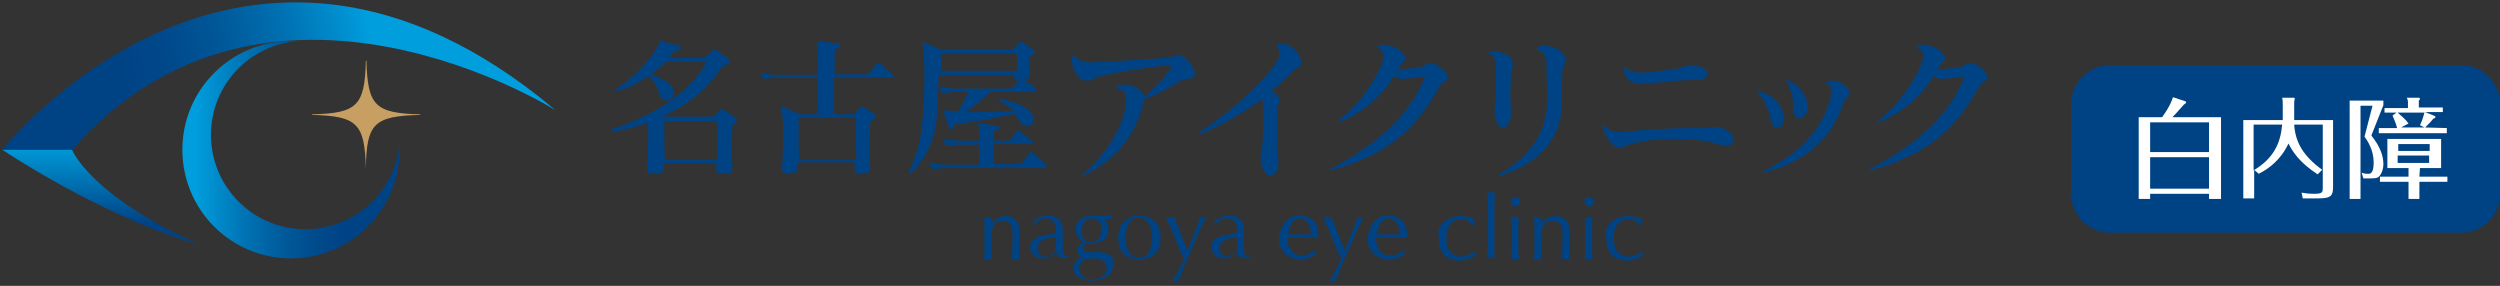
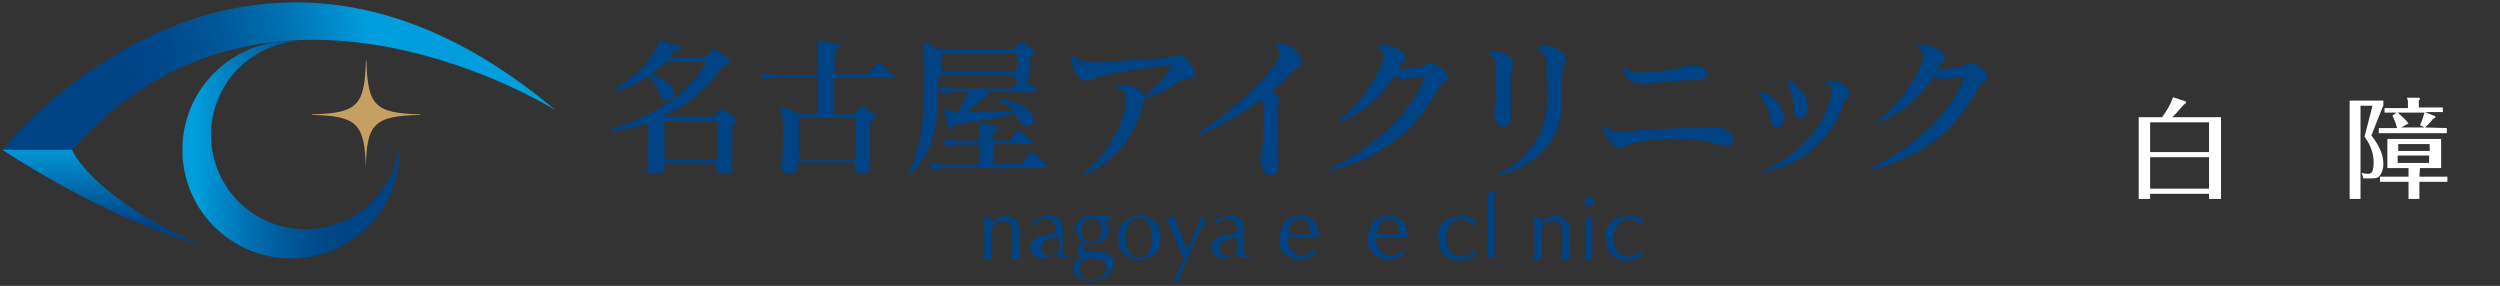
<svg xmlns="http://www.w3.org/2000/svg" version="1.1" id="レイヤー_1" x="0px" y="0px" width="437.3px" height="50px" viewBox="0 0 437.3 50" style="enable-background:new 0 0 437.3 50;" xml:space="preserve">
  <rect x="0" y="0" width="437.3" height="50" fill="#333333" stroke="none" />
  <style type="text/css">
	.st0{fill:#004385;}
	.st1{fill:#FFFFFF;}
	.st2{fill:url(#SVGID_1_);}
	.st3{fill:url(#SVGID_2_);}
	.st4{fill:#C79F62;}
	.st5{fill:url(#SVGID_3_);}
</style>
-   <path class="st0" d="M437.3,33.9c0,3.8-3,6.8-6.8,6.8h-61.4c-3.8,0-6.8-3.1-6.8-6.8V18.2c0-3.8,3-6.8,6.8-6.8h61.4  c3.8,0,6.8,3.1,6.8,6.8V33.9z" />
  <g>
    <path class="st1" d="M388.5,20.5v14.3h-2.1v-0.9h-10.3v0.9h-2V20.5h4.1c1.5-2.1,1.7-3,1.9-3.5l2.1,0.7c0.1,0,0.2,0.1,0.2,0.2   c0,0.2-0.3,0.3-0.4,0.4c-1.5,1.7-1.7,1.9-2,2.2C379.9,20.5,388.5,20.5,388.5,20.5z M376.1,26.6h10.3v-5.2h-10.3V26.6z M386.4,27.5   h-10.3V33h10.3V27.5z" />
-     <path class="st1" d="M408.1,21v11.6c0,1.5-0.2,2.1-2.5,2.1h-2.8l-0.2-1c0.6,0.1,1.2,0.2,2.2,0.2c1.5,0,1.5-0.3,1.5-1.1v-11h-5   c0.2,3.1,1.6,5.5,4.9,7.9l-0.8,0.8c-3.2-2.1-4.4-4-5.1-5.4c-1.3,2.8-3.4,4.4-5.2,5.3l-0.8-0.7v5h-1.9V21h6.9v-2.6   c0-0.4,0-0.9-0.1-1.3h2c0.1,0,0.2,0,0.2,0.2c0,0.1-0.1,0.3-0.1,0.5V21H408.1L408.1,21z M394.2,29.8c3.5-2.1,4.7-4.7,5-8h-5V29.8z" />
    <path class="st1" d="M416.9,18.4l-2.1,5.3c1.5,1.9,2.1,3.5,2.1,5c0,1-0.4,1.9-0.9,2.3c-0.4,0.2-0.8,0.2-1.2,0.2h-1.4l-0.3-1   c0.2,0.1,0.6,0.2,1.1,0.2c0.4,0,1,0,1-2c0-2.2-1.1-3.8-1.6-4.5l1.4-5.4h-2.1v16.3H411V17.6h5.9V18.4L416.9,18.4z M428,22.4v0.9   h-11.9v-0.9h3.2c-0.2-0.8-0.5-1.5-0.8-2.2l0.7-0.5h-2.1v-0.8h4.1V18c0-0.3,0-0.5-0.2-0.9h2.1c0.1,0,0.2,0.1,0.2,0.2   s-0.1,0.2-0.2,0.3v1.2h4.2v0.8h-3.1l1.7,0.7c0.1,0,0.1,0.1,0.1,0.2s-0.2,0.2-0.4,0.3c-0.3,0.4-0.8,0.9-1.4,1.5L428,22.4L428,22.4z    M423.2,30.9h4.9v0.9h-4.9v3h-1.9v-3h-5v-0.9h5v-1.5h-3.7v-5.1h9.4v5.1h-3.7L423.2,30.9L423.2,30.9z M424.3,22.4l-1-0.5   c0.6-1.2,0.7-2.1,0.8-2.2h-4.7c0.8,0.7,1.4,1.2,1.9,1.9l-1.3,0.7h4.3V22.4z M425,26.4v-1.2h-5.5v1.2H425z M419.4,27.2v1.3h5.5v-1.3   H419.4z" />
  </g>
  <g>
    <g>
      <linearGradient id="SVGID_1_" gradientUnits="userSpaceOnUse" x1="6.846" y1="26.733" x2="65.901" y2="40.188" gradientTransform="matrix(1 0 0 -1 0 51.276)">
        <stop offset="0.272" style="stop-color:#004385" />
        <stop offset="0.407" style="stop-color:#00488A" />
        <stop offset="0.572" style="stop-color:#005798" />
        <stop offset="0.751" style="stop-color:#006FB0" />
        <stop offset="0.94" style="stop-color:#0091D1" />
        <stop offset="1" style="stop-color:#009EDD" />
      </linearGradient>
      <path class="st2" d="M0.4,26.2c0,0,42-53.1,96.8-6.9c0,0-50.4-31.9-84.6,6.9" />
      <linearGradient id="SVGID_2_" gradientUnits="userSpaceOnUse" x1="34.228" y1="25.076" x2="70.735" y2="25.076" gradientTransform="matrix(1 0 0 -1 0 51.276)">
        <stop offset="0" style="stop-color:#009EDD" />
        <stop offset="2.889463e-02" style="stop-color:#0098D7" />
        <stop offset="0.234" style="stop-color:#0073B4" />
        <stop offset="0.426" style="stop-color:#00599A" />
        <stop offset="0.596" style="stop-color:#00498A" />
        <stop offset="0.728" style="stop-color:#004385" />
      </linearGradient>
      <path class="st3" d="M53.4,40.1c-9.1,0-16.5-7.4-16.5-16.5c0-8.7,6.7-15.8,15.3-16.4c-0.4,0-0.9,0-1.3,0c-10.5,0-19,8.5-19,19    s8.5,19,19,19s19-8.5,19-19c0-0.4,0-0.9,0-1.3C69.3,33.4,62.1,40.1,53.4,40.1z" />
      <path class="st4" d="M64,29.5C64,29.6,63.9,29.6,64,29.5c-0.2-7.9-1.5-9.2-9.4-9.4V20c7.9-0.2,9.2-1.5,9.4-9.4h0.1    c0.2,7.9,1.5,9.2,9.4,9.4v0.1C65.4,20.3,64.1,21.6,64,29.5z" />
      <linearGradient id="SVGID_3_" gradientUnits="userSpaceOnUse" x1="17.65" y1="26.293" x2="17.65" y2="6.96" gradientTransform="matrix(1 0 0 -1 0 51.276)">
        <stop offset="0" style="stop-color:#009EDD" />
        <stop offset="0.728" style="stop-color:#004385" />
      </linearGradient>
      <path class="st5" d="M12.6,26.2c0,0,3.1,8,22.3,16.6c0,0-14.5-3.6-34.5-16.6C0.4,26.2,12.6,26.2,12.6,26.2z" />
    </g>
    <g>
      <g>
        <path class="st0" d="M128.7,21.5c-0.4,0.3-0.6,0.2-0.6,0.8c0,0.9-0.1,1.8-0.1,2.7c0,1.2,0.1,2.5,0.1,4.2c0,0.1,0,0.2,0,0.3     c0,0.8-0.4,0.9-1.4,0.9c-0.1,0-0.3,0-0.4,0c-0.7,0-1-0.2-1-0.9v-0.1c0-0.3,0-0.6,0-0.9h-9.2c0,0.3,0,0.5,0,0.8     c0,0.8-0.3,1.1-1.6,1.1c-0.1,0-0.1,0-0.2,0c-0.7,0-1.1-0.1-1.1-0.8v-0.1c0.1-2,0.2-4,0.2-5.6c0-1,0-1.9-0.1-2.4     c-1.8,0.6-4,1.2-5.9,1.5c-0.1,0-0.1,0-0.2,0c-0.2,0-0.3-0.1-0.3-0.2s0.1-0.3,0.3-0.3c6.5-2,13.5-6.1,16.4-11.7h-7.1     c-0.8,0.7-1.6,1.5-2.6,2.2c1.9,0.7,3.5,1.5,3.9,2.7c0.1,0.2,0.1,0.4,0.1,0.5c0,0.8-0.6,1.4-1.3,1.4c-0.4,0-0.8-0.2-1.1-0.8     c-0.5-1.2-0.6-2.2-2.1-3.5c-1.7,1.2-3.6,2.2-5.4,2.6c-0.1,0-0.1,0-0.2,0c-0.2,0-0.2-0.1-0.2-0.2c0-0.1,0.1-0.2,0.2-0.2     c3.4-2.1,6.6-5.7,7.5-8c0.1-0.2,0.1-0.4,0.2-0.4s0.1,0,0.3,0.1c0.9,0.2,2.1,0.6,3,0.8c0.3,0.1,0.4,0.3,0.4,0.4     c0,0.2-0.2,0.3-0.6,0.4c-0.5,0-0.6,0.1-0.8,0.3c-0.2,0.3-0.5,0.7-0.8,1h6c0.2,0,0.3-0.1,0.5-0.2c0.3-0.3,0.9-0.8,1.2-1.1     c0.2-0.1,0.4-0.1,0.6,0c0.7,0.4,1.5,1,2,1.4c0.2,0.2,0.4,0.4,0.4,0.6c0,0.2-0.2,0.4-0.5,0.5c-0.5,0.2-0.8,0.3-1,0.5     c-2.5,3.9-6,6.7-10.5,8.6h8.9c0.2,0,0.3-0.1,0.4-0.2c0.3-0.3,0.7-0.7,0.9-0.9c0.2-0.1,0.3-0.2,0.4-0.2s0.3,0.1,0.4,0.2     c0.5,0.3,1.3,0.8,1.7,1.2c0.2,0.1,0.3,0.3,0.3,0.5C129.1,21.2,129,21.4,128.7,21.5z M125.4,21.2h-9.2c0,0.6,0,1.3,0,2.2     c0,1.3,0,2.9,0.1,4.6h9.2C125.5,25.4,125.5,22.8,125.4,21.2z" />
        <path class="st0" d="M155.9,13.6h-10c0,2.2,0,4.6,0,6.4h3.2c0.2,0,0.3-0.1,0.4-0.2c0.3-0.3,0.7-0.7,1-1c0.1-0.1,0.2-0.2,0.3-0.2     s0.2,0,0.3,0.1c0.6,0.4,1.3,0.9,1.8,1.2c0.2,0.1,0.3,0.3,0.3,0.5s-0.1,0.3-0.4,0.5c-0.4,0.3-0.6,0.3-0.6,0.8c0,1-0.1,2-0.1,3.1     c0,1.3,0,2.7,0.1,4.5v0.1c0,0.7-0.3,0.9-1.5,0.9c-0.1,0-0.2,0-0.3,0c-0.7,0-0.9-0.2-0.9-0.9v-0.1c0-0.3,0-0.6,0-0.9h-10     c0,0.3,0,0.5,0,0.8v0.1c0,0.8-0.4,0.9-1.4,1c-0.1,0-0.2,0-0.3,0c-0.6,0-1-0.1-1-0.8c0-0.1,0-0.1,0-0.1c0.1-1.7,0.2-3.9,0.2-5.9     c0-1.9-0.1-3.5-0.3-4.1c-0.1-0.3-0.2-0.5-0.2-0.6s0.1-0.2,0.2-0.2c0.1,0,0.2,0,0.3,0.1c1.1,0.4,2.9,1.3,2.9,1.3h3.1     c0.1-1.7,0.1-4.1,0.1-6.4h-7c-0.9,0-1.8,0.1-2.3,0.2c-0.1,0-0.1,0-0.1,0c-0.1,0-0.2-0.1-0.3-0.2c-0.1-0.2-0.2-0.4-0.3-0.7     c0-0.1,0-0.1,0-0.1c0-0.1,0-0.1,0.1-0.1c0,0,0.1,0,0.2,0.1c0.6,0.2,1.8,0.3,2.7,0.3h7c0-2.4,0-4.4-0.1-4.9c0-0.5,0-0.8,0-0.9     s0-0.1,0.1-0.1s0.1,0,0.3,0c1,0.1,2.2,0.3,3.1,0.4c0.3,0.1,0.5,0.2,0.5,0.4s-0.2,0.3-0.5,0.5C146.1,8.6,146,8.7,146,9     c0,0.6,0,2.2,0,4h5.7c0.2,0,0.3-0.1,0.4-0.2c0.4-0.6,0.8-1.1,1.3-1.7c0.1-0.1,0.1-0.1,0.2-0.1c0.1,0,0.2,0.1,0.3,0.1     c0.8,0.7,1.8,1.5,2.4,2.1c0.1,0.1,0.2,0.2,0.2,0.3C156.3,13.6,156.1,13.6,155.9,13.6z M149.7,20.6h-10c0,1,0,2.2,0,3.5     s0,2.6,0.1,3.9h10C149.7,25.4,149.7,22.6,149.7,20.6z" />
        <path class="st0" d="M181.3,16.1h-8.1c-1.4,1.3-2.9,2.6-4.2,3.5c0.6,0,1.1,0,1.7,0c2.1,0,4.3-0.1,6.5-0.2     c-0.5-0.6-1.2-1.1-2.3-1.7c-0.1-0.1-0.2-0.2-0.2-0.2c0-0.1,0.1-0.2,0.2-0.2h0.1c3.1,0.7,4.6,1.4,5.4,2.5c0.3,0.4,0.4,0.8,0.4,1.1     c0,0.7-0.6,1.2-1.2,1.2c-0.4,0-0.8-0.2-1.2-0.8c-0.3-0.5-0.6-0.9-0.9-1.4c-3.8,0.9-7.9,1.5-10.1,1.8c-0.5,0.1-0.6,0.2-0.6,0.4     c0,0.3-0.2,0.5-0.4,0.5s-0.4-0.2-0.5-0.6c-0.2-0.6-0.6-1.7-0.8-2.4c0-0.1-0.1-0.2-0.1-0.2c0-0.1,0.1-0.1,0.2-0.1     c0.1,0,0.1,0,0.2,0c0.3,0,0.7,0.1,1.1,0.1c0.4,0,0.8,0,1.1,0.1c0.6-0.9,1.4-2.4,1.7-3.4h-1.9c-0.9,0-1.9,0.1-2.3,0.2H165     c-0.1,0-0.2,0-0.3-0.2c-0.1-0.2-0.2-0.4-0.3-0.7c0-0.1,0-0.1,0-0.1c0-0.1,0-0.1,0.1-0.1s0.1,0,0.2,0c0.6,0.2,1.8,0.3,2.7,0.3h9.3     c0.2,0,0.3,0,0.5-0.2c0.2-0.3,0.7-0.8,1-1.2c-0.5,0-0.8-0.2-0.8-0.7c0-0.1,0-0.1,0-0.2v-0.1h-13.2c-0.1,2.9-0.2,6.7-0.5,8.7     c-0.7,4.1-2.3,6.4-4.2,8.4c-0.1,0.2-0.3,0.2-0.3,0.2c-0.1,0-0.2-0.1-0.2-0.2s0-0.2,0.1-0.4c1.2-2.6,1.9-5,2.2-8.2     c0.3-2.4,0.4-5.7,0.4-8.4c0-2.3-0.1-4.3-0.2-5c-0.1-0.3-0.1-0.4-0.1-0.6c0-0.1,0-0.2,0.1-0.2s0.1,0,0.3,0.1     c0.8,0.3,2.4,1,2.7,1.2h12.3c0.3,0,0.4-0.1,0.5-0.2c0.3-0.3,0.8-0.8,1.1-1.1c0.1-0.1,0.2-0.1,0.2-0.1c0.1,0,0.2,0,0.3,0.1     c0.6,0.4,1.3,0.9,1.8,1.3c0.2,0.1,0.3,0.3,0.3,0.4c0,0.2-0.1,0.3-0.4,0.5c-0.4,0.2-0.6,0.2-0.6,0.6c0,0.4,0,0.7,0,1     c0,0.4,0,0.9,0.1,1.7c0,0.1,0,0.1,0,0.1c0,0.6-0.2,0.8-1,0.9c0.6,0.4,1.6,1.2,2.1,1.6c0.1,0.1,0.1,0.2,0.1,0.3     C181.6,16,181.5,16.1,181.3,16.1z M182.7,29.4h-17c-0.9,0-1.9,0.1-2.3,0.2c-0.1,0-0.1,0-0.1,0c-0.1,0-0.2-0.1-0.3-0.2     c-0.1-0.2-0.2-0.4-0.3-0.7c0-0.1,0-0.1,0-0.2s0-0.1,0.1-0.1s0.1,0,0.2,0.1c0.6,0.2,1.7,0.3,2.7,0.3h5.6c0-1,0-2.3,0-3.5h-3.2     c-0.9,0-1.8,0.1-2.3,0.2h-0.1c-0.1,0-0.2-0.1-0.3-0.2c-0.1-0.2-0.2-0.4-0.3-0.7c0-0.1,0-0.1,0-0.2s0-0.1,0.1-0.1s0.1,0,0.2,0     c0.6,0.2,1.8,0.3,2.7,0.3h3.2c0-0.2,0-0.4,0-0.6c0-0.8-0.1-1.6-0.1-1.9c0-0.2-0.1-0.3-0.1-0.4s0.1-0.1,0.2-0.1c0.1,0,0.1,0,0.2,0     c0.9,0.1,2.1,0.3,2.8,0.4c0.3,0.1,0.5,0.2,0.5,0.4c0,0.2-0.2,0.3-0.5,0.4c-0.4,0.1-0.5,0.2-0.5,0.6c0,0.3,0,0.7,0,1.2h2.6     c0.2,0,0.3,0,0.4-0.2c0.2-0.3,0.8-1.1,1.1-1.5c0.1-0.2,0.2-0.2,0.4,0c0.5,0.4,1.7,1.3,2.2,1.8c0.1,0.1,0.2,0.2,0.2,0.3     c0,0.1-0.1,0.2-0.3,0.2h-6.6c0,0.5,0,1.1,0,1.7s0,1.2,0,1.8h4.5c0.2,0,0.3,0,0.5-0.2c0.3-0.4,0.9-1.2,1.3-1.8     c0.1-0.1,0.1-0.1,0.2-0.1c0.1,0,0.2,0.1,0.3,0.1c0.6,0.5,1.8,1.6,2.4,2.1c0.1,0.1,0.1,0.2,0.1,0.3     C183,29.3,182.9,29.4,182.7,29.4z M164.6,9.3c0,0,0,0.6,0,1.5c0,0.5,0,1,0,1.6h13.3c0-1.5,0-2.5,0-3.1     C177.9,9.3,164.6,9.3,164.6,9.3z" />
        <path class="st0" d="M209,13.2c-0.3,0.8-1.4,0.4-2.2,0.8c-2.2,1.3-4.2,2.5-6.6,3.3c-1.6,6.6-4.7,10.3-10.4,13.3     c-0.2,0.1-0.3,0.2-0.4,0.2c-0.1,0-0.1,0-0.1-0.1s0.1-0.2,0.3-0.4c4-3.5,7-8.1,7.4-12.6c0-0.2,0-0.3,0-0.4c0-0.9-0.3-1.5-1.2-1.7     c-0.4-0.1-0.6-0.2-0.6-0.3s0.1-0.2,0.4-0.3c0.3-0.1,0.7-0.2,1.1-0.2c1.6,0,3.2,1,3.5,2.1c1.8-1.6,3.5-3.3,4.4-4.7     c0.2-0.3,0.3-0.5,0.3-0.6s-0.1-0.2-0.3-0.2c-0.1,0-0.3,0-0.4,0c-2.6,0.3-8.1,1-11.6,1.9c-1.2,0.3-1.6,0.8-2.5,0.8     c-0.1,0-0.1,0-0.2,0c-1.2-0.1-2.4-1.9-2.4-3.5c0-0.2,0-0.4,0.1-0.6c0.1-0.3,0.2-0.4,0.3-0.4s0.3,0.1,0.4,0.4     c0.4,0.6,1.2,0.9,2.7,0.9c0.2,0,0.3,0,0.5,0c3.8-0.2,9.1-0.5,12.6-0.8c1.4-0.1,1.2-0.5,2-0.5c0.1,0,0.1,0,0.2,0     c1.1,0.1,2.7,2.3,2.7,3.3C209,13.1,209,13.2,209,13.2z" />
        <path class="st0" d="M227.6,11.1c-0.2,0.9-0.5,0.4-1.6,1.5c-1,1-2.1,2.1-3.6,3.3c0.8,0.4,1.4,1,1.4,1.6v0.1     c0,0.6-0.4,0.6-0.4,1.6c0,0.9,0,1.7,0,2.4c0,3.5,0.2,5.1,0.2,6.5c0,0.3,0,0.6,0,0.9c-0.1,1-0.7,1.7-1.4,1.7s-1.3-0.7-1.6-2.3     c-0.1-0.3-0.1-0.5-0.1-0.7c0-1,0.5-1.2,0.5-7.3c0-0.3,0-0.7,0-1.1c0-1-0.1-1.5-0.4-1.9c-3.2,2.4-6,4-10.4,6     c-0.2,0.1-0.3,0.1-0.4,0.1s-0.1,0-0.1-0.1s0.1-0.2,0.3-0.4c5.8-3.8,10.9-8.6,13-11.7c0.5-0.7,0.8-1.4,0.8-1.9     c0-0.4-0.1-0.7-0.3-1.1c-0.1-0.2-0.2-0.3-0.2-0.4c0-0.2,0.2-0.2,0.6-0.3h0.1c2.1,0,3.6,2.1,3.6,3.3     C227.6,10.9,227.6,11,227.6,11.1z" />
        <path class="st0" d="M251.7,15.3c-3.8,6.9-8.6,11.6-18.5,14.4c-0.2,0.1-0.3,0.1-0.4,0.1c-0.1,0-0.2,0-0.2-0.1s0.1-0.2,0.4-0.3     c8-4.2,13.5-9.3,16.1-15.6c0.1-0.1,0.1-0.2,0.1-0.3s-0.1-0.1-0.2-0.1c-0.1,0-0.2,0-0.3,0c-1.2,0.2-2.7,0.4-3.5,0.4     c-0.5,0-1.1-0.2-1.3-0.6c-1.9,3.2-4.8,6.1-9.4,8.1c-0.2,0.1-0.4,0.1-0.4,0.1c-0.1,0-0.1,0-0.1,0c0-0.1,0.1-0.2,0.3-0.4     c3.6-2.9,6.4-7.1,7.5-10.1c0.1-0.4,0.2-0.7,0.2-1c0-0.7-0.4-1.2-0.8-1.4c-0.2-0.1-0.3-0.2-0.3-0.3s0.1-0.2,0.4-0.3     c0.2,0,0.4-0.1,0.6-0.1c1.7,0,3.9,1.2,3.9,2.4v0.1c-0.1,0.6-0.4,0.4-0.9,1.2c-0.1,0.1-0.3,0.4-0.4,0.6c0.1,0,0.1,0,0.2,0     c1.2,0,2.8-0.2,3.9-0.4c0.8-0.2,0.9-0.7,1.6-0.7c0.9,0,3,1.5,3,2.3c0,0,0,0,0,0.1C253.2,14.5,252.5,14,251.7,15.3z" />
        <path class="st0" d="M264.3,12.6c0,1.3-0.1,2.4-0.1,3.2c0,2.7,0.1,3.5,0.1,4.2c0,1.4-0.7,2.3-1.4,2.3c-0.7,0-1.4-0.9-1.5-2.8     c0-0.8,0.2-1.1,0.2-2.1c0.1-1,0.1-3.2,0.1-5.6c0-1.1-0.2-1.9-0.9-2.2c-0.2-0.1-0.4-0.2-0.4-0.3s0.1-0.2,0.3-0.2     c0.2-0.1,0.5-0.1,0.8-0.1c1.4,0,3,0.9,3.1,1.9c0,0.1,0,0.1,0,0.2C264.8,11.7,264.3,11.8,264.3,12.6z M273.3,12.3     c-0.1,2.2-0.1,4.1-0.1,5.9c-0.2,5.8-3.3,10-10.6,12.5c-0.2,0.1-0.3,0.1-0.4,0.1s-0.1,0-0.1-0.1s0.1-0.2,0.4-0.4     c5.3-3.1,8-7.2,8.1-12.4c0-0.6,0-1.2,0-1.8c0-1.4-0.1-3-0.1-4.7c0-1.4-0.2-2.1-1.3-2.6c-0.2-0.1-0.4-0.2-0.4-0.3s0.1-0.2,0.3-0.3     c0.3-0.1,0.6-0.2,1-0.2c1.6,0,3.7,1.1,3.7,2.2c0,0.1,0,0.1,0,0.2C273.9,11.4,273.4,11.3,273.3,12.3z" />
        <path class="st0" d="M301.9,25.5c-0.3,0-0.7-0.1-1.1-0.2c-2-0.7-4.9-1-7.7-1c-3.4,0-6.7,0.4-8.4,1.1c-0.7,0.2-0.9,0.5-1.4,0.5     c0,0,0,0-0.1,0c-1.1-0.1-2.6-2.1-2.7-3.6c0-0.1,0-0.1,0-0.1c0-0.2,0.1-0.3,0.1-0.3c0.1,0,0.2,0.1,0.4,0.3     c0.5,0.6,1.3,0.9,2.5,0.9c0.3,0,0.7,0,1-0.1c3.1-0.3,7.6-0.6,11.8-0.6c0.7,0,1.4,0,2.2,0c0.8,0,1-0.2,1.6-0.2     c0.2,0,0.3,0,0.6,0.1c1.7,0.3,2.5,1.3,2.5,2.1C303.1,25.1,302.8,25.5,301.9,25.5z M296.9,14c-0.1,0-0.2,0-0.2,0     c-0.2,0-0.5,0-0.8,0c-2.5,0-7.1,0.6-8.6,0.7c-0.1,0-0.1,0-0.1,0c-1.7,0-3.1-1-3.1-2.5c0-0.1,0-0.1,0-0.2c0.1-0.4,0.2-0.5,0.4-0.1     c0.4,0.6,1.3,0.8,2.3,0.8c0.3,0,0.6,0,0.8,0c1.7-0.1,3.8-0.4,5.9-0.7c0.9-0.2,1.3-0.6,2.2-0.6h0.1c2,0.1,2.9,0.9,2.9,1.5     C298.6,13.5,298,14,296.9,14z" />
        <path class="st0" d="M310.9,22.3c-0.6,0-1.1-0.5-1.2-1.5c-0.2-1.4-1-3.2-2-4.3c-0.1-0.1-0.2-0.2-0.2-0.3c0,0,0-0.1,0.1-0.1     s0.2,0,0.3,0c2.1,0.4,3.6,2,4,3.7c0.1,0.3,0.1,0.6,0.1,0.8C312.1,21.8,311.5,22.3,310.9,22.3z M323.4,16.6     c-0.1,0.6-0.7,0.6-0.9,1.3c-2.1,6.5-6.6,10.2-13.5,12.2c-0.1,0-0.2,0.1-0.3,0.1c-0.1,0-0.2,0-0.2-0.1s0.1-0.2,0.3-0.3     c5.6-2.9,9.9-6.8,11.4-12.7c0.1-0.5,0.2-0.9,0.2-1.2c0-0.6-0.2-0.8-0.7-1.2c-0.2-0.1-0.3-0.2-0.3-0.3s0.1-0.1,0.4-0.2     c0.2-0.1,0.4-0.1,0.6-0.1c1.4,0,3.1,1,3.1,2.2C323.4,16.5,323.4,16.6,323.4,16.6z M314.8,20.7c-0.6,0-1.1-0.5-1.1-1.5     c0-0.1,0-0.1,0-0.2s0-0.2,0-0.3c0-1.4-0.4-3-1.1-4.3c-0.1-0.2-0.1-0.3-0.1-0.3c0-0.1,0-0.1,0.1-0.1s0.2,0.1,0.3,0.1     c1.6,0.7,3.3,2.5,3.3,4.7c0,0.1,0,0.1,0,0.2C316,20.2,315.4,20.7,314.8,20.7z" />
        <path class="st0" d="M346.1,15.3c-3.8,6.9-8.6,11.6-18.5,14.4c-0.2,0.1-0.3,0.1-0.4,0.1s-0.2,0-0.2-0.1s0.1-0.2,0.4-0.3     c8-4.2,13.5-9.3,16.1-15.6c0.1-0.1,0.1-0.2,0.1-0.3s-0.1-0.1-0.2-0.1s-0.2,0-0.3,0c-1.2,0.2-2.7,0.4-3.5,0.4     c-0.5,0-1.1-0.2-1.3-0.6c-1.9,3.2-4.8,6.1-9.4,8.1c-0.2,0.1-0.4,0.1-0.4,0.1c-0.1,0-0.1,0-0.1,0c0-0.1,0.1-0.2,0.3-0.4     c3.6-2.9,6.4-7.1,7.5-10.1c0.1-0.4,0.2-0.7,0.2-1c0-0.7-0.4-1.2-0.8-1.4c-0.2-0.1-0.3-0.2-0.3-0.3s0.1-0.2,0.4-0.3     c0.2,0,0.4-0.1,0.6-0.1c1.7,0,3.9,1.2,3.9,2.4v0.1c-0.1,0.6-0.4,0.4-0.9,1.2c-0.1,0.1-0.3,0.4-0.4,0.6c0.1,0,0.1,0,0.2,0     c1.2,0,2.8-0.2,3.9-0.4c0.8-0.2,0.9-0.7,1.6-0.7c1,0,3,1.5,3,2.3c0,0,0,0,0,0.1C347.5,14.5,346.8,14,346.1,15.3z" />
      </g>
      <g>
        <g>
          <path class="st0" d="M176.7,39.2c-0.3-0.4-0.7-0.6-1.2-0.6c-0.7,0-1.3,0.2-1.6,0.7c-0.3,0.4-0.5,1.1-0.5,1.9v1.3      c0,0.5,0,1,0,1.5s0,1,0.1,1.4c-0.2,0-0.5,0-0.7,0s-0.5,0-0.7,0c0.1-0.4,0.1-0.9,0.1-1.4s0-1,0-1.5v-1.6c0-0.5,0-1,0-1.5      s0-1-0.1-1.4c0.3,0.1,0.5,0.1,0.7,0.1c0.1,0,0.2,0,0.3,0s0.2,0,0.3-0.1c0,0.4,0,0.8,0,1.2l0,0c0.3-0.4,0.6-0.8,1-1      s0.9-0.4,1.4-0.4c0.3,0,0.6,0,0.9,0.1c0.3,0.1,0.6,0.2,0.8,0.4s0.4,0.5,0.6,0.8c0.1,0.3,0.2,0.8,0.2,1.3c0,0.4,0,0.9,0,1.4      s0,1,0,1.5v1c0,0.2,0,0.3,0,0.5s0,0.3,0,0.5c-0.2,0-0.4,0-0.7,0c-0.2,0-0.4,0-0.6,0c0-0.5,0-1.1,0.1-1.7c0-0.6,0-1.1,0-1.7V41      C177.2,40.1,177,39.5,176.7,39.2z" />
-           <path class="st0" d="M182.2,37.9c0.4-0.1,0.8-0.2,1.2-0.2s0.7,0.1,1,0.2c0.3,0.1,0.6,0.3,0.8,0.5s0.4,0.4,0.5,0.7      s0.2,0.6,0.2,0.9c0,0.6,0,1.2,0,1.8s0,1.2,0,1.8c0,0.1,0,0.3,0,0.4c0,0.1,0,0.3,0.1,0.4c0,0.1,0.1,0.2,0.2,0.3      c0.1,0.1,0.2,0.1,0.3,0.1s0.1,0,0.2,0c0.1,0,0.1,0,0.2-0.1V45c-0.1,0.1-0.3,0.1-0.4,0.1c-0.2,0-0.4,0-0.6,0      c-0.3,0-0.6-0.1-0.8-0.3s-0.3-0.4-0.3-0.7c-0.4,0.4-0.7,0.6-1.1,0.8c-0.4,0.2-0.8,0.3-1.3,0.3c-0.3,0-0.5,0-0.8-0.1      c-0.2-0.1-0.5-0.2-0.7-0.4s-0.3-0.4-0.5-0.6c-0.1-0.2-0.2-0.5-0.2-0.8c0-0.6,0.2-1.1,0.6-1.4c0.4-0.3,0.9-0.6,1.6-0.7      c0.6-0.1,1-0.2,1.3-0.2c0.3-0.1,0.5-0.1,0.7-0.2c0.1-0.1,0.2-0.2,0.3-0.3c0-0.1,0-0.2,0-0.4c0-0.3,0-0.5-0.1-0.7      s-0.2-0.4-0.3-0.6c-0.1-0.2-0.3-0.3-0.5-0.4c-0.2-0.1-0.5-0.2-0.8-0.2c-0.4,0-0.8,0.1-1.2,0.3s-0.6,0.4-0.8,0.8h-0.2v-0.8      C181.3,38.3,181.8,38.1,182.2,37.9z M184.1,41.6c-0.2,0-0.5,0.1-0.7,0.1s-0.5,0.1-0.7,0.2c-0.2,0.1-0.4,0.2-0.6,0.3      c-0.2,0.1-0.3,0.3-0.4,0.5c-0.1,0.2-0.2,0.4-0.2,0.7c0,0.5,0.1,0.8,0.4,1.1c0.3,0.2,0.6,0.4,0.9,0.4c0.4,0,0.7-0.1,1.1-0.3      c0.3-0.2,0.6-0.5,0.7-0.8l0.1-2.3C184.5,41.5,184.3,41.5,184.1,41.6z" />
+           <path class="st0" d="M182.2,37.9c0.4-0.1,0.8-0.2,1.2-0.2s0.7,0.1,1,0.2c0.3,0.1,0.6,0.3,0.8,0.5s0.4,0.4,0.5,0.7      s0.2,0.6,0.2,0.9c0,0.6,0,1.2,0,1.8s0,1.2,0,1.8c0,0.1,0,0.3,0,0.4c0,0.1,0,0.3,0.1,0.4c0,0.1,0.1,0.2,0.2,0.3      c0.1,0.1,0.2,0.1,0.3,0.1s0.1,0,0.2,0c0.1,0,0.1,0,0.2-0.1V45c-0.1,0.1-0.3,0.1-0.4,0.1c-0.2,0-0.4,0-0.6,0      c-0.3,0-0.6-0.1-0.8-0.3s-0.3-0.4-0.3-0.7c-0.4,0.4-0.7,0.6-1.1,0.8c-0.4,0.2-0.8,0.3-1.3,0.3c-0.3,0-0.5,0-0.8-0.1      c-0.2-0.1-0.5-0.2-0.7-0.4s-0.3-0.4-0.5-0.6c-0.1-0.2-0.2-0.5-0.2-0.8c0-0.6,0.2-1.1,0.6-1.4c0.4-0.3,0.9-0.6,1.6-0.7      c0.6-0.1,1-0.2,1.3-0.2c0.3-0.1,0.5-0.1,0.7-0.2c0.1-0.1,0.2-0.2,0.3-0.3c0-0.1,0-0.2,0-0.4c0-0.3,0-0.5-0.1-0.7      s-0.2-0.4-0.3-0.6c-0.1-0.2-0.3-0.3-0.5-0.4c-0.2-0.1-0.5-0.2-0.8-0.2c-0.4,0-0.8,0.1-1.2,0.3s-0.6,0.4-0.8,0.8h-0.2v-0.8      C181.3,38.3,181.8,38.1,182.2,37.9z M184.1,41.6s-0.5,0.1-0.7,0.2c-0.2,0.1-0.4,0.2-0.6,0.3      c-0.2,0.1-0.3,0.3-0.4,0.5c-0.1,0.2-0.2,0.4-0.2,0.7c0,0.5,0.1,0.8,0.4,1.1c0.3,0.2,0.6,0.4,0.9,0.4c0.4,0,0.7-0.1,1.1-0.3      c0.3-0.2,0.6-0.5,0.7-0.8l0.1-2.3C184.5,41.5,184.3,41.5,184.1,41.6z" />
          <path class="st0" d="M188.3,39.2c0.2-0.3,0.4-0.6,0.6-0.8c0.3-0.2,0.6-0.4,0.9-0.5c0.4-0.1,0.7-0.2,1.1-0.2c0.2,0,0.4,0,0.6,0      c0.2,0,0.4,0,0.7,0c0.2,0,0.4,0,0.6,0c0.2,0,0.3,0,0.4,0c0.6,0,1,0,1.3-0.1c0,0.1,0,0.1,0,0.2c0,0.1,0,0.1,0,0.2      c0,0.1,0,0.1,0,0.2c0,0.1,0,0.1,0,0.2c-0.3,0-0.6,0-0.9-0.1c-0.3,0-0.6,0-0.8-0.1l0,0c0.3,0.2,0.6,0.4,0.8,0.8      c0.2,0.4,0.3,0.7,0.3,1.1c0,0.8-0.3,1.4-0.8,1.8c-0.5,0.4-1.2,0.7-2.1,0.7c-0.1,0-0.3,0-0.4,0c-0.1,0-0.3,0-0.4,0      c-0.2,0-0.4,0.1-0.5,0.2c-0.2,0.1-0.2,0.3-0.2,0.5c0,0.3,0.1,0.5,0.2,0.6c0.1,0.1,0.4,0.2,0.7,0.2s0.6,0,0.9,0      c0.3,0,0.6,0,0.9,0c0.5,0,0.9,0.1,1.2,0.2c0.3,0.1,0.6,0.2,0.8,0.4s0.4,0.4,0.5,0.6c0.1,0.2,0.1,0.5,0.1,0.7      c0,0.4-0.1,0.7-0.2,1.1c-0.1,0.4-0.4,0.7-0.7,1s-0.7,0.5-1.1,0.7c-0.5,0.2-1,0.3-1.7,0.3c-1,0-1.8-0.2-2.4-0.6      c-0.6-0.4-0.9-0.9-0.9-1.6c0-0.3,0-0.5,0.1-0.7s0.2-0.4,0.4-0.6c0.2-0.2,0.3-0.3,0.5-0.4c0.2-0.1,0.4-0.2,0.6-0.2l0,0      c-0.3-0.1-0.6-0.2-0.7-0.5c-0.2-0.2-0.2-0.5-0.2-0.8c0-0.2,0-0.3,0.1-0.5c0.1-0.1,0.2-0.3,0.3-0.4c0.1-0.1,0.2-0.2,0.4-0.3      c0.1-0.1,0.3-0.1,0.4-0.1l0,0c-0.5-0.2-0.8-0.5-1.1-0.9s-0.4-0.8-0.4-1.4C188.1,39.8,188.1,39.5,188.3,39.2z M193,45.6      c-0.4-0.2-1-0.4-1.8-0.4s-1.4,0.1-1.8,0.4c-0.4,0.3-0.6,0.7-0.6,1.4c0,0.3,0.1,0.6,0.2,0.9c0.1,0.2,0.3,0.4,0.5,0.6      c0.2,0.2,0.4,0.3,0.7,0.3c0.3,0.1,0.6,0.1,0.9,0.1c0.3,0,0.6,0,0.9-0.1c0.3-0.1,0.6-0.2,0.8-0.4s0.4-0.4,0.6-0.6      c0.1-0.3,0.2-0.6,0.2-0.9C193.5,46.3,193.4,45.8,193,45.6z M192.2,38.7c-0.3-0.3-0.7-0.5-1.2-0.5c-0.6,0-1,0.2-1.3,0.6      c-0.3,0.4-0.5,0.9-0.5,1.5c0,0.7,0.1,1.2,0.4,1.5c0.3,0.4,0.7,0.6,1.3,0.6c0.3,0,0.6-0.1,0.8-0.2c0.2-0.1,0.4-0.3,0.5-0.5      s0.2-0.4,0.3-0.7s0.1-0.5,0.1-0.8C192.7,39.5,192.6,39.1,192.2,38.7z" />
          <path class="st0" d="M195.9,39.8c0.2-0.5,0.5-0.9,0.9-1.2s0.8-0.5,1.2-0.7c0.4-0.1,0.9-0.2,1.3-0.2c0.5,0,0.9,0.1,1.3,0.2      c0.4,0.1,0.8,0.4,1.2,0.7s0.7,0.7,0.9,1.2s0.3,1.1,0.3,1.8s-0.1,1.3-0.3,1.8s-0.5,0.9-0.9,1.2s-0.8,0.5-1.2,0.6      s-0.9,0.2-1.3,0.2c-0.4,0-0.9-0.1-1.3-0.2c-0.4-0.1-0.9-0.3-1.2-0.6c-0.4-0.3-0.7-0.7-0.9-1.2s-0.3-1.1-0.3-1.8      C195.6,40.9,195.7,40.3,195.9,39.8z M197,42.9c0.1,0.4,0.2,0.8,0.4,1.1s0.4,0.6,0.7,0.8s0.7,0.3,1.1,0.3c0.5,0,0.8-0.1,1.1-0.3      s0.6-0.4,0.7-0.8c0.2-0.3,0.3-0.7,0.4-1.1c0.1-0.4,0.1-0.8,0.1-1.3c0-0.4,0-0.9-0.1-1.3c-0.1-0.4-0.2-0.8-0.4-1.1      s-0.4-0.6-0.7-0.8s-0.7-0.3-1.1-0.3c-0.5,0-0.8,0.1-1.1,0.3s-0.6,0.4-0.7,0.8c-0.2,0.3-0.3,0.7-0.4,1.1      c-0.1,0.4-0.1,0.8-0.1,1.3C196.9,42,197,42.5,197,42.9z" />
          <path class="st0" d="M206.6,44.2c-0.2-0.4-0.4-0.9-0.6-1.4c-0.2-0.5-0.4-1-0.6-1.5c-0.2-0.5-0.4-1-0.6-1.4      c-0.2-0.4-0.4-0.8-0.5-1.2c-0.1-0.3-0.3-0.6-0.3-0.8c0.1,0,0.3,0,0.4,0.1c0.1,0,0.2,0,0.3,0s0.2,0,0.3,0s0.2,0,0.4-0.1      c0.3,1,0.7,2,1.1,2.9c0.4,1,0.8,2,1.2,3c0.4-0.9,0.8-1.9,1.2-2.9s0.7-2,1.1-3c0.2,0.1,0.4,0.1,0.5,0.1s0.3,0,0.5-0.1      c-0.1,0.1-0.2,0.4-0.3,0.7c-0.2,0.3-0.4,0.8-0.6,1.2c-0.2,0.5-0.5,1-0.7,1.6c-0.3,0.6-0.5,1.2-0.8,1.8s-0.5,1.2-0.8,1.8      s-0.5,1.2-0.7,1.7s-0.4,1-0.6,1.5c-0.2,0.4-0.3,0.8-0.4,1c-0.2-0.1-0.4-0.1-0.5-0.1s-0.3,0-0.5,0.1c0.8-1.4,1.5-2.7,2.1-4.1      C206.9,45,206.8,44.6,206.6,44.2z" />
          <path class="st0" d="M213.9,37.9c0.4-0.1,0.8-0.2,1.2-0.2s0.7,0.1,1,0.2c0.3,0.1,0.6,0.3,0.8,0.5s0.4,0.4,0.5,0.7      s0.2,0.6,0.2,0.9c0,0.6,0,1.2,0,1.8s0,1.2,0,1.8c0,0.1,0,0.3,0,0.4c0,0.1,0,0.3,0.1,0.4c0,0.1,0.1,0.2,0.2,0.3      c0.1,0.1,0.2,0.1,0.3,0.1s0.1,0,0.2,0c0.1,0,0.1,0,0.2-0.1V45c-0.1,0.1-0.3,0.1-0.4,0.1c-0.2,0-0.4,0-0.6,0      c-0.3,0-0.6-0.1-0.8-0.3s-0.3-0.4-0.3-0.7c-0.4,0.4-0.7,0.6-1.1,0.8c-0.4,0.2-0.8,0.3-1.3,0.3c-0.3,0-0.5,0-0.8-0.1      c-0.2-0.1-0.5-0.2-0.7-0.4s-0.3-0.4-0.5-0.6c-0.1-0.2-0.2-0.5-0.2-0.8c0-0.6,0.2-1.1,0.6-1.4c0.4-0.3,0.9-0.6,1.6-0.7      c0.6-0.1,1-0.2,1.3-0.2c0.3-0.1,0.5-0.1,0.7-0.2c0.1-0.1,0.2-0.2,0.3-0.3c0-0.1,0-0.2,0-0.4c0-0.3,0-0.5-0.1-0.7      s-0.2-0.4-0.3-0.6c-0.1-0.2-0.3-0.3-0.5-0.4c-0.2-0.1-0.5-0.2-0.8-0.2c-0.4,0-0.8,0.1-1.2,0.3s-0.6,0.4-0.8,0.8h-0.2v-0.8      C213.1,38.3,213.5,38.1,213.9,37.9z M215.9,41.6c-0.2,0-0.5,0.1-0.7,0.1s-0.5,0.1-0.7,0.2c-0.2,0.1-0.4,0.2-0.6,0.3      c-0.2,0.1-0.3,0.3-0.4,0.5c-0.1,0.2-0.2,0.4-0.2,0.7c0,0.5,0.1,0.8,0.4,1.1c0.3,0.2,0.6,0.4,0.9,0.4c0.4,0,0.7-0.1,1.1-0.3      c0.3-0.2,0.6-0.5,0.7-0.8l0.1-2.3C216.3,41.5,216.1,41.5,215.9,41.6z" />
          <path class="st0" d="M224.8,38.8c0.6-0.7,1.5-1.1,2.6-1.1c0.5,0,1,0.1,1.4,0.3s0.7,0.4,1,0.7s0.5,0.6,0.6,1s0.2,0.8,0.2,1.2      c0,0.1,0,0.2,0,0.3s0,0.2,0,0.3c-0.6,0-1.1,0-1.7,0c-0.5,0-1.1,0-1.7,0c-0.3,0-0.7,0-1,0s-0.7,0-1,0c0,0.1,0,0.1,0,0.2v0.2      c0,0.4,0.1,0.8,0.2,1.1c0.1,0.4,0.3,0.7,0.5,0.9c0.2,0.3,0.5,0.5,0.8,0.6c0.3,0.2,0.7,0.2,1.1,0.2c0.2,0,0.4,0,0.6-0.1      c0.2-0.1,0.4-0.1,0.6-0.2c0.2-0.1,0.4-0.2,0.6-0.3c0.2-0.1,0.3-0.3,0.5-0.4h0.1l-0.1,0.8c-0.3,0.2-0.7,0.5-1.2,0.6      c-0.5,0.2-0.9,0.3-1.4,0.3c-0.6,0-1.1-0.1-1.5-0.3c-0.5-0.2-0.9-0.4-1.2-0.7s-0.6-0.7-0.8-1.2c-0.2-0.4-0.3-0.9-0.3-1.4      C223.9,40.6,224.2,39.6,224.8,38.8z M226.5,38.5c-0.3,0.2-0.5,0.4-0.6,0.7c-0.2,0.3-0.3,0.6-0.4,0.9c-0.1,0.3-0.1,0.6-0.2,0.9      c0.3,0,0.7,0,1,0s0.7,0,1,0s0.7,0,1,0c0.4,0,0.7,0,1,0c0-0.3,0-0.6-0.1-0.9c0-0.3-0.1-0.6-0.3-0.9c-0.1-0.3-0.3-0.5-0.6-0.7      c-0.2-0.2-0.6-0.3-1-0.3C227.1,38.2,226.8,38.3,226.5,38.5z" />
-           <path class="st0" d="M234.1,44.2c-0.2-0.4-0.4-0.9-0.6-1.4s-0.4-1-0.6-1.5c-0.2-0.5-0.4-1-0.6-1.4c-0.2-0.4-0.4-0.8-0.5-1.2      c-0.1-0.3-0.3-0.6-0.3-0.8c0.1,0,0.3,0,0.4,0.1c0.1,0,0.2,0,0.3,0s0.2,0,0.3,0s0.2,0,0.4-0.1c0.3,1,0.7,2,1.1,2.9      c0.4,1,0.8,2,1.2,3c0.4-0.9,0.8-1.9,1.2-2.9s0.8-2,1.1-3c0.2,0.1,0.4,0.1,0.5,0.1s0.3,0,0.5-0.1c-0.1,0.1-0.2,0.4-0.3,0.7      c-0.2,0.3-0.4,0.8-0.6,1.2c-0.2,0.5-0.5,1-0.7,1.6c-0.3,0.6-0.5,1.2-0.8,1.8s-0.5,1.2-0.8,1.8s-0.5,1.2-0.7,1.7s-0.4,1-0.6,1.5      c-0.2,0.4-0.3,0.8-0.4,1c-0.2-0.1-0.4-0.1-0.5-0.1s-0.3,0-0.5,0.1c0.8-1.4,1.5-2.7,2.1-4.1C234.4,45,234.3,44.6,234.1,44.2z" />
          <path class="st0" d="M240.3,38.8c0.6-0.7,1.5-1.1,2.6-1.1c0.5,0,1,0.1,1.4,0.3s0.7,0.4,1,0.7s0.5,0.6,0.6,1s0.2,0.8,0.2,1.2      c0,0.1,0,0.2,0,0.3s0,0.2,0,0.3c-0.6,0-1.1,0-1.7,0c-0.5,0-1.1,0-1.7,0c-0.3,0-0.7,0-1,0s-0.7,0-1,0c0,0.1,0,0.1,0,0.2v0.2      c0,0.4,0.1,0.8,0.2,1.1c0.1,0.4,0.3,0.7,0.5,0.9c0.2,0.3,0.5,0.5,0.8,0.6c0.3,0.2,0.7,0.2,1.1,0.2c0.2,0,0.4,0,0.6-0.1      c0.2-0.1,0.4-0.1,0.6-0.2c0.2-0.1,0.4-0.2,0.6-0.3c0.2-0.1,0.3-0.3,0.5-0.4h0.1l-0.1,0.8c-0.3,0.2-0.7,0.5-1.2,0.6      c-0.5,0.2-0.9,0.3-1.4,0.3c-0.6,0-1.1-0.1-1.5-0.3c-0.5-0.2-0.9-0.4-1.2-0.7s-0.6-0.7-0.8-1.2c-0.2-0.4-0.3-0.9-0.3-1.4      C239.4,40.6,239.7,39.6,240.3,38.8z M242,38.5c-0.3,0.2-0.5,0.4-0.6,0.7c-0.2,0.3-0.3,0.6-0.4,0.9c-0.1,0.3-0.1,0.6-0.2,0.9      c0.3,0,0.7,0,1,0s0.7,0,1,0s0.7,0,1,0s0.7,0,1,0c0-0.3,0-0.6-0.1-0.9c0-0.3-0.1-0.6-0.3-0.9c-0.1-0.3-0.3-0.5-0.6-0.7      c-0.2-0.2-0.6-0.3-1-0.3C242.6,38.2,242.2,38.3,242,38.5z" />
          <path class="st0" d="M251.8,39.9c0.2-0.5,0.5-0.9,0.9-1.2s0.8-0.5,1.3-0.7c0.5-0.1,1-0.2,1.5-0.2c0.6,0,1.1,0.1,1.5,0.2      c0.4,0.1,0.8,0.3,1,0.5c-0.1,0.2-0.1,0.3-0.2,0.5s-0.1,0.3-0.1,0.5h-0.1c-0.1-0.1-0.2-0.3-0.3-0.4c-0.1-0.1-0.3-0.3-0.4-0.4      c-0.2-0.1-0.4-0.2-0.6-0.3s-0.4-0.1-0.7-0.1c-0.5,0-0.9,0.1-1.2,0.3s-0.6,0.4-0.8,0.7s-0.4,0.7-0.5,1.1      c-0.1,0.4-0.1,0.8-0.1,1.3c0,1.1,0.2,1.9,0.7,2.4s1.1,0.8,2,0.8c0.2,0,0.4,0,0.6-0.1s0.4-0.1,0.6-0.2c0.2-0.1,0.4-0.2,0.6-0.3      s0.3-0.3,0.5-0.4h0.1c-0.1,0.2-0.1,0.5-0.1,0.8c-0.3,0.2-0.7,0.5-1.2,0.6c-0.5,0.2-0.9,0.3-1.4,0.3c-0.4,0-0.9-0.1-1.3-0.2      c-0.4-0.1-0.9-0.3-1.2-0.6c-0.4-0.3-0.7-0.7-0.9-1.2s-0.3-1.1-0.3-1.8C251.5,40.9,251.6,40.4,251.8,39.9z" />
          <path class="st0" d="M260.2,36.9c0-0.4,0-0.8,0-1.2s0-0.8,0-1.2s0-0.7-0.1-0.9c0.3,0.1,0.5,0.1,0.7,0.1s0.4,0,0.7-0.1      c0,0.3,0,0.6-0.1,0.9c0,0.4,0,0.7,0,1.2c0,0.4,0,0.8,0,1.2s0,0.8,0,1.1v2.8c0,0.3,0,0.7,0,1.1c0,0.4,0,0.8,0,1.2s0,0.8,0,1.1      c0,0.4,0,0.7,0.1,0.9c-0.2,0-0.5,0-0.7,0s-0.5,0-0.7,0c0-0.2,0-0.5,0.1-0.9c0-0.4,0-0.7,0-1.1c0-0.4,0-0.8,0-1.2s0-0.8,0-1.1V38      C260.2,37.7,260.2,37.3,260.2,36.9z" />
-           <path class="st0" d="M264.5,34.7c0.2-0.2,0.3-0.2,0.6-0.2c0.2,0,0.4,0.1,0.6,0.2c0.2,0.2,0.2,0.3,0.2,0.6c0,0.2-0.1,0.4-0.2,0.6      c-0.2,0.2-0.3,0.2-0.6,0.2c-0.2,0-0.4-0.1-0.6-0.2c-0.2-0.2-0.2-0.3-0.2-0.6C264.2,35,264.3,34.8,264.5,34.7z M264.4,39.3      c0-0.5,0-1-0.1-1.4c0.3,0.1,0.5,0.1,0.7,0.1s0.4,0,0.7-0.1c-0.1,0.4-0.1,0.9-0.1,1.4s0,1,0,1.5v1.6c0,0.5,0,1,0,1.5s0,1,0.1,1.4      c-0.2,0-0.5,0-0.7,0s-0.5,0-0.7,0c0.1-0.4,0.1-0.9,0.1-1.4s0-1,0-1.5v-1.6C264.5,40.3,264.4,39.8,264.4,39.3z" />
          <path class="st0" d="M272.9,39.2c-0.3-0.4-0.7-0.6-1.2-0.6c-0.7,0-1.2,0.2-1.6,0.7c-0.3,0.4-0.5,1.1-0.5,1.9v1.3      c0,0.5,0,1,0,1.5s0,1,0.1,1.4c-0.2,0-0.5,0-0.7,0s-0.5,0-0.7,0c0.1-0.4,0.1-0.9,0.1-1.4s0-1,0-1.5v-1.6c0-0.5,0-1,0-1.5      s0-1-0.1-1.4c0.3,0.1,0.5,0.1,0.7,0.1c0.1,0,0.2,0,0.3,0c0.1,0,0.2,0,0.3-0.1c0,0.4,0,0.8,0,1.2l0,0c0.3-0.4,0.6-0.8,1-1      s0.9-0.4,1.4-0.4c0.3,0,0.6,0,0.9,0.1s0.6,0.2,0.8,0.4c0.2,0.2,0.4,0.5,0.6,0.8c0.1,0.3,0.2,0.8,0.2,1.3c0,0.4,0,0.9,0,1.4      s0,1,0,1.5v1c0,0.2,0,0.3,0,0.5s0,0.3,0,0.5c-0.2,0-0.4,0-0.7,0c-0.2,0-0.4,0-0.6,0c0-0.5,0-1.1,0.1-1.7c0-0.6,0-1.1,0-1.7V41      C273.4,40.1,273.2,39.5,272.9,39.2z" />
          <path class="st0" d="M277.4,34.7c0.2-0.2,0.3-0.2,0.6-0.2c0.2,0,0.4,0.1,0.6,0.2c0.2,0.2,0.2,0.3,0.2,0.6c0,0.2-0.1,0.4-0.2,0.6      c-0.2,0.2-0.3,0.2-0.6,0.2c-0.2,0-0.4-0.1-0.6-0.2c-0.2-0.2-0.2-0.3-0.2-0.6C277.1,35,277.2,34.8,277.4,34.7z M277.3,39.3      c0-0.5,0-1-0.1-1.4c0.3,0.1,0.5,0.1,0.7,0.1s0.4,0,0.7-0.1c-0.1,0.4-0.1,0.9-0.1,1.4s0,1,0,1.5v1.6c0,0.5,0,1,0,1.5s0,1,0.1,1.4      c-0.2,0-0.5,0-0.7,0s-0.5,0-0.7,0c0.1-0.4,0.1-0.9,0.1-1.4s0-1,0-1.5v-1.6C277.3,40.3,277.3,39.8,277.3,39.3z" />
          <path class="st0" d="M281.1,39.9c0.2-0.5,0.5-0.9,0.9-1.2s0.8-0.5,1.3-0.7c0.5-0.1,1-0.2,1.5-0.2c0.6,0,1.1,0.1,1.5,0.2      c0.4,0.1,0.8,0.3,1,0.5c-0.1,0.2-0.1,0.3-0.2,0.5s-0.1,0.3-0.1,0.5h-0.1c-0.1-0.1-0.2-0.3-0.3-0.4c-0.1-0.1-0.3-0.3-0.4-0.4      c-0.2-0.1-0.4-0.2-0.6-0.3s-0.4-0.1-0.7-0.1c-0.5,0-0.9,0.1-1.2,0.3c-0.3,0.2-0.6,0.4-0.8,0.7c-0.2,0.3-0.4,0.7-0.5,1.1      c-0.1,0.4-0.1,0.8-0.1,1.3c0,1.1,0.2,1.9,0.7,2.4s1.1,0.8,2,0.8c0.2,0,0.4,0,0.6-0.1s0.4-0.1,0.6-0.2c0.2-0.1,0.4-0.2,0.6-0.3      s0.3-0.3,0.5-0.4h0.1c-0.1,0.2-0.1,0.5-0.1,0.8c-0.3,0.2-0.7,0.5-1.2,0.6c-0.5,0.2-0.9,0.3-1.4,0.3c-0.4,0-0.9-0.1-1.3-0.2      c-0.4-0.1-0.9-0.3-1.2-0.6c-0.4-0.3-0.7-0.7-0.9-1.2c-0.2-0.5-0.3-1.1-0.3-1.8C280.7,40.9,280.8,40.4,281.1,39.9z" />
        </g>
      </g>
    </g>
  </g>
</svg>